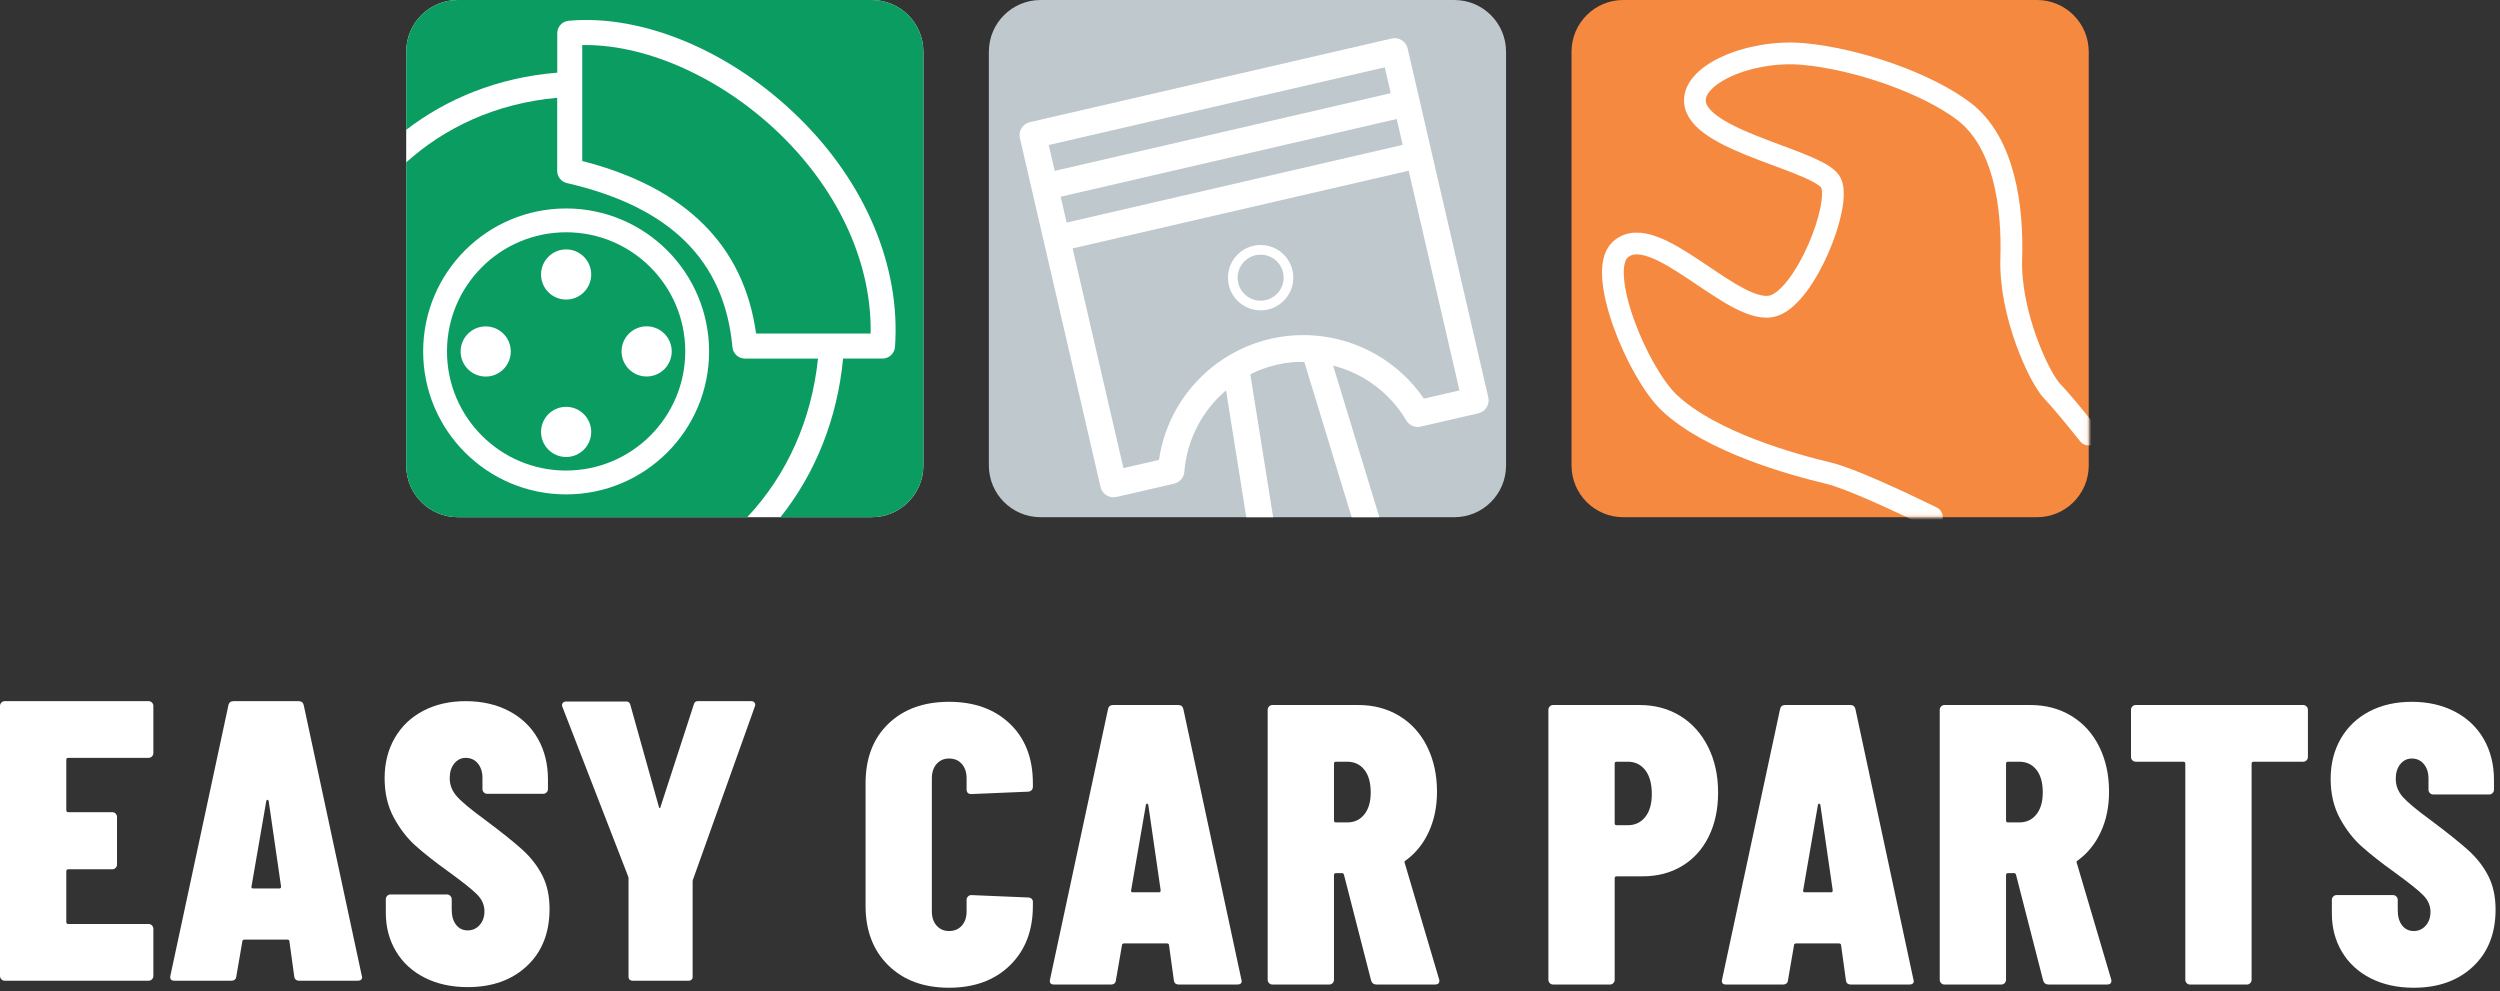
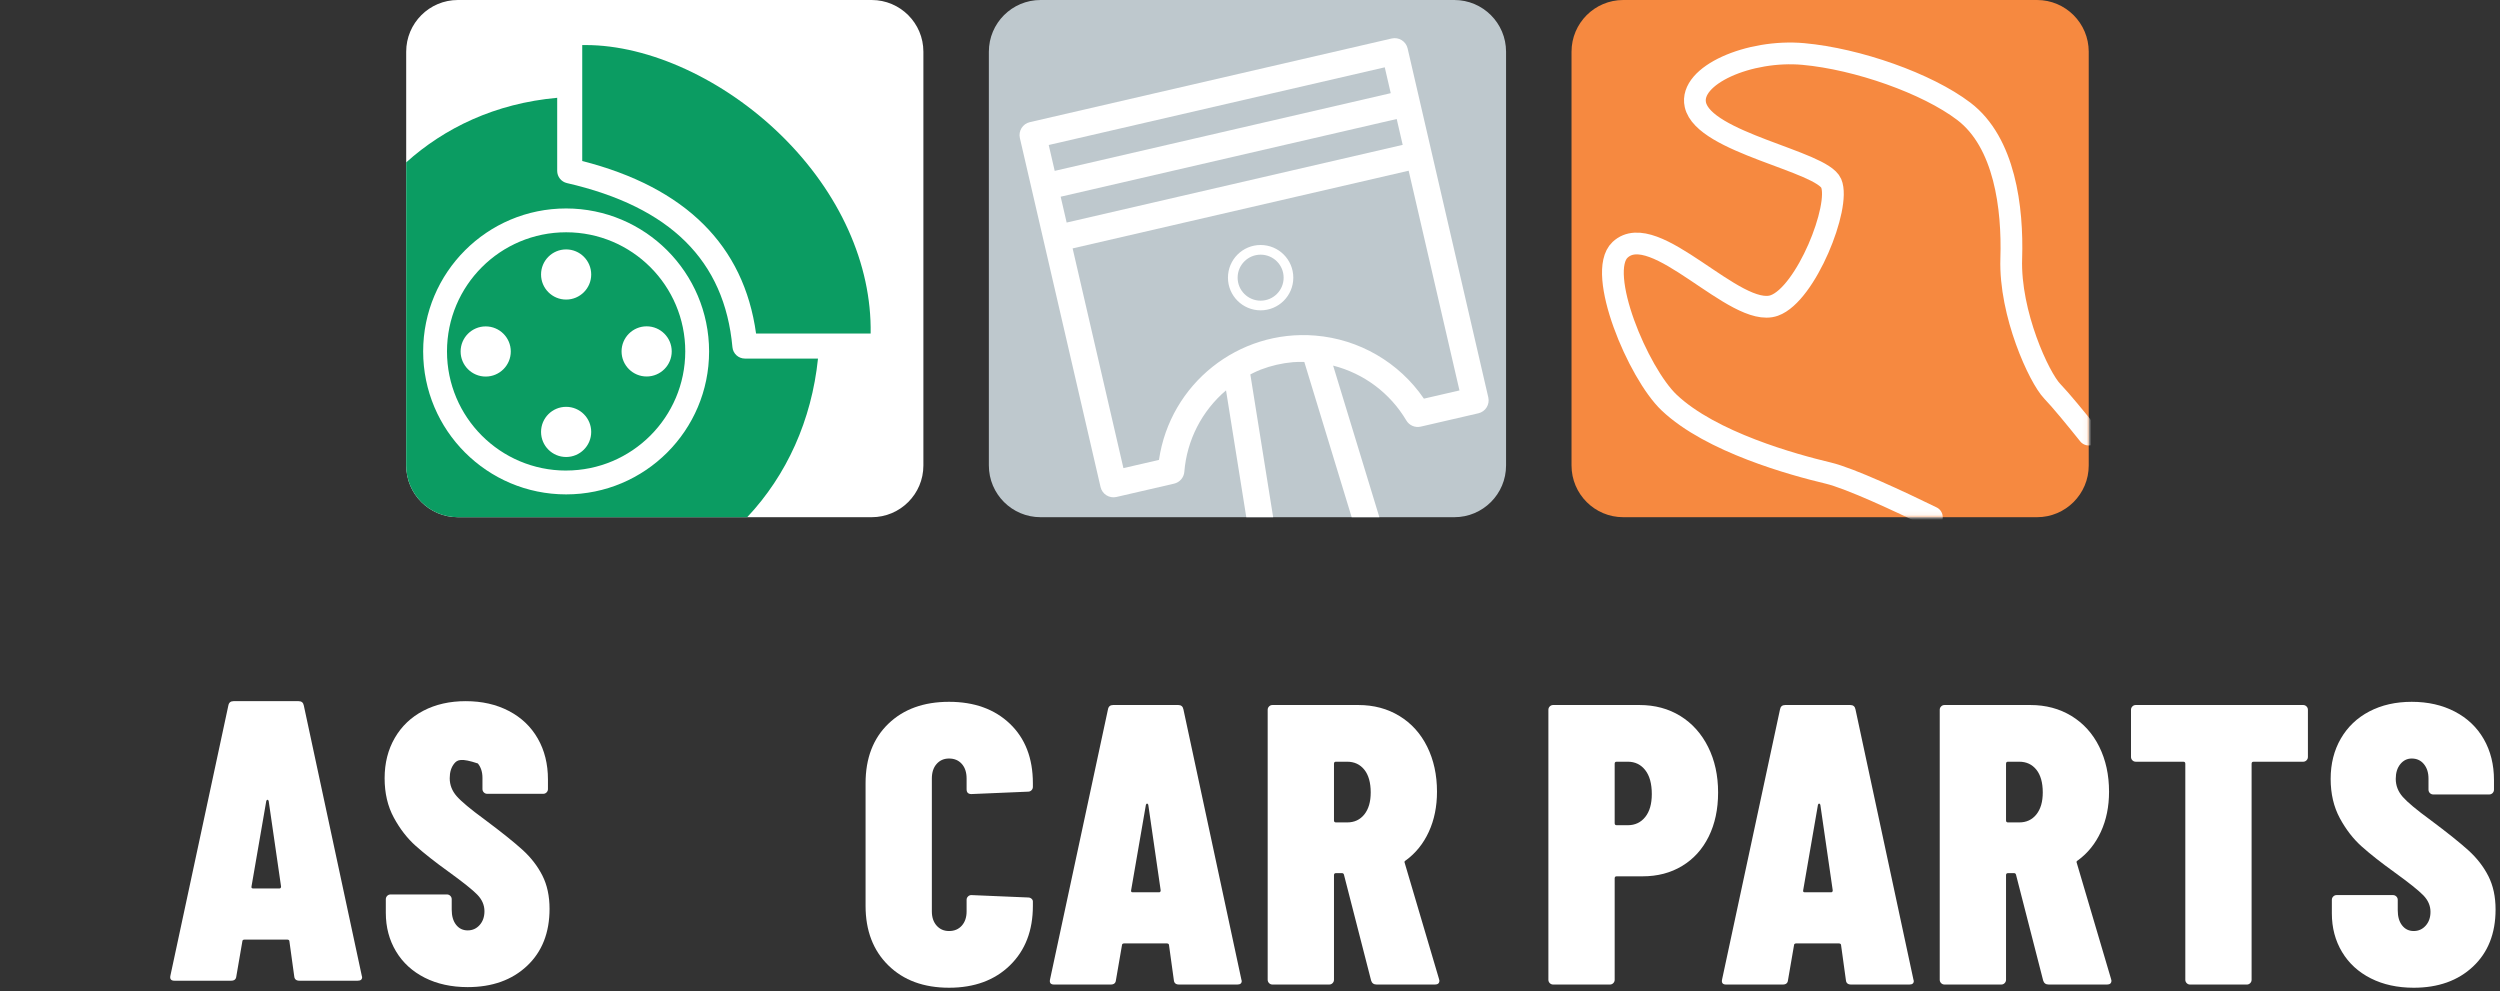
<svg xmlns="http://www.w3.org/2000/svg" width="517" height="205" viewBox="0 0 517 205" fill="none">
  <rect x="0" y="0" width="517" height="205" fill="#333333" stroke="none" />
  <path d="M183.707 199.638C180.569 196.555 179 192.452 179 187.334V161.981C179 156.807 180.569 152.705 183.707 149.677C186.845 146.65 191.028 145.135 196.259 145.135C201.488 145.135 205.685 146.65 208.853 149.677C212.018 152.705 213.6 156.807 213.6 161.981V162.724C213.6 163 213.503 163.234 213.312 163.427C213.118 163.621 212.885 163.716 212.609 163.716L200.883 164.212C200.223 164.212 199.892 163.881 199.892 163.221V160.992C199.892 159.725 199.562 158.721 198.901 157.978C198.241 157.233 197.359 156.862 196.259 156.862C195.212 156.862 194.36 157.233 193.699 157.978C193.038 158.721 192.708 159.725 192.708 160.992V188.491C192.708 189.704 193.038 190.679 193.699 191.423C194.36 192.166 195.212 192.537 196.259 192.537C197.359 192.537 198.241 192.166 198.901 191.423C199.562 190.679 199.892 189.703 199.892 188.491V186.096C199.892 185.821 199.987 185.587 200.181 185.394C200.373 185.2 200.606 185.104 200.883 185.104L212.609 185.599C212.884 185.599 213.117 185.682 213.312 185.847C213.504 186.012 213.6 186.207 213.6 186.425V187.335C213.6 192.453 212.018 196.557 208.853 199.639C205.686 202.722 201.488 204.263 196.259 204.263C191.029 204.262 186.845 202.722 183.707 199.638Z" fill="white" />
  <path d="M242.751 202.693L241.76 195.509C241.76 195.234 241.595 195.095 241.265 195.095H232.511C232.181 195.095 232.016 195.234 232.016 195.509L230.777 202.693C230.722 203.3 230.364 203.602 229.704 203.602H217.978C217.262 203.602 216.987 203.244 217.152 202.528L229.126 146.705C229.235 146.1 229.593 145.797 230.199 145.797H243.66C244.265 145.797 244.622 146.1 244.733 146.705L256.707 202.528L256.789 202.858C256.789 203.354 256.486 203.602 255.881 203.602H243.825C243.164 203.602 242.805 203.301 242.751 202.693ZM234.246 184.526H239.696C239.915 184.526 240.026 184.388 240.026 184.112L237.466 166.44C237.411 166.275 237.328 166.192 237.218 166.192C237.107 166.192 237.025 166.275 236.971 166.44L233.915 184.112C233.86 184.389 233.969 184.526 234.246 184.526Z" fill="white" />
  <path d="M283.547 202.776L277.931 180.893C277.876 180.673 277.738 180.564 277.518 180.564H276.28C276.004 180.564 275.867 180.702 275.867 180.977V202.611C275.867 202.887 275.769 203.121 275.577 203.313C275.384 203.508 275.151 203.603 274.875 203.603H263.149C262.872 203.603 262.64 203.508 262.446 203.313C262.252 203.121 262.156 202.888 262.156 202.611V146.789C262.156 146.514 262.252 146.28 262.446 146.087C262.638 145.894 262.871 145.797 263.149 145.797H280.903C284.095 145.797 286.931 146.555 289.408 148.068C291.886 149.583 293.797 151.702 295.147 154.427C296.495 157.152 297.171 160.248 297.171 163.718C297.171 166.802 296.606 169.567 295.479 172.017C294.35 174.468 292.767 176.435 290.731 177.921C290.62 177.977 290.537 178.044 290.483 178.127C290.428 178.209 290.428 178.307 290.483 178.415L297.585 202.447L297.668 202.776C297.668 203.327 297.364 203.602 296.759 203.602H284.703C284.096 203.602 283.712 203.327 283.547 202.776ZM275.867 157.936V169.662C275.867 169.938 276.004 170.076 276.28 170.076H278.592C280.078 170.076 281.262 169.527 282.143 168.423C283.023 167.323 283.464 165.809 283.464 163.883C283.464 161.847 283.023 160.278 282.143 159.175C281.262 158.074 280.078 157.523 278.592 157.523H276.28C276.004 157.523 275.867 157.662 275.867 157.936Z" fill="white" />
  <path d="M347.498 148.068C349.947 149.583 351.862 151.715 353.238 154.469C354.614 157.222 355.303 160.36 355.303 163.883C355.303 167.351 354.654 170.394 353.361 173.007C352.067 175.622 350.236 177.646 347.871 179.076C345.503 180.509 342.778 181.223 339.695 181.223H334.328C334.052 181.223 333.915 181.362 333.915 181.637V202.611C333.915 202.887 333.818 203.121 333.625 203.313C333.432 203.508 333.199 203.603 332.924 203.603H321.198C320.922 203.603 320.689 203.508 320.495 203.313C320.302 203.121 320.207 202.888 320.207 202.611V146.789C320.207 146.514 320.302 146.28 320.495 146.087C320.688 145.894 320.92 145.797 321.198 145.797H339.035C342.226 145.797 345.048 146.555 347.498 148.068ZM340.232 168.959C341.14 167.832 341.593 166.249 341.593 164.212C341.593 162.065 341.14 160.412 340.232 159.257C339.323 158.101 338.125 157.523 336.639 157.523H334.327C334.05 157.523 333.914 157.662 333.914 157.936V170.241C333.914 170.516 334.05 170.654 334.327 170.654H336.639C338.125 170.653 339.323 170.088 340.232 168.959Z" fill="white" />
  <path d="M381.732 202.693L380.741 195.509C380.741 195.234 380.576 195.095 380.245 195.095H371.492C371.162 195.095 370.996 195.234 370.996 195.509L369.758 202.693C369.702 203.3 369.345 203.602 368.684 203.602H356.958C356.242 203.602 355.967 203.244 356.132 202.528L368.106 146.705C368.216 146.1 368.573 145.797 369.18 145.797H382.64C383.245 145.797 383.603 146.1 383.714 146.705L395.687 202.528L395.77 202.858C395.77 203.354 395.467 203.602 394.862 203.602H382.805C382.145 203.602 381.786 203.301 381.732 202.693ZM373.226 184.526H378.676C378.896 184.526 379.007 184.388 379.007 184.112L376.447 166.44C376.391 166.275 376.309 166.192 376.199 166.192C376.088 166.192 376.005 166.275 375.951 166.44L372.896 184.112C372.84 184.389 372.95 184.526 373.226 184.526Z" fill="white" />
  <path d="M422.527 202.776L416.912 180.893C416.856 180.673 416.718 180.564 416.499 180.564H415.26C414.984 180.564 414.847 180.702 414.847 180.977V202.611C414.847 202.887 414.75 203.121 414.558 203.313C414.364 203.508 414.131 203.603 413.855 203.603H402.129C401.853 203.603 401.62 203.508 401.426 203.313C401.233 203.121 401.137 202.888 401.137 202.611V146.789C401.137 146.514 401.233 146.28 401.426 146.087C401.619 145.894 401.851 145.797 402.129 145.797H419.883C423.075 145.797 425.912 146.555 428.389 148.068C430.866 149.583 432.778 151.702 434.127 154.427C435.476 157.152 436.151 160.248 436.151 163.718C436.151 166.802 435.587 169.567 434.459 172.017C433.33 174.468 431.747 176.435 429.711 177.921C429.6 177.977 429.518 178.044 429.464 178.127C429.408 178.209 429.408 178.307 429.464 178.415L436.565 202.447L436.648 202.776C436.648 203.327 436.345 203.602 435.74 203.602H423.683C423.077 203.602 422.692 203.327 422.527 202.776ZM414.847 157.936V169.662C414.847 169.938 414.984 170.076 415.26 170.076H417.572C419.059 170.076 420.242 169.527 421.123 168.423C422.003 167.323 422.445 165.809 422.445 163.883C422.445 161.847 422.003 160.278 421.123 159.175C420.242 158.074 419.059 157.523 417.572 157.523H415.26C414.984 157.523 414.847 157.662 414.847 157.936Z" fill="white" />
  <path d="M476.987 146.087C477.179 146.281 477.276 146.513 477.276 146.79V156.534C477.276 156.809 477.179 157.043 476.987 157.235C476.793 157.43 476.56 157.525 476.284 157.525H466.044C465.768 157.525 465.631 157.664 465.631 157.938V202.612C465.631 202.889 465.534 203.123 465.342 203.315C465.148 203.51 464.915 203.605 464.64 203.605H452.914C452.638 203.605 452.405 203.51 452.212 203.315C452.018 203.123 451.923 202.89 451.923 202.612V157.936C451.923 157.663 451.785 157.523 451.511 157.523H441.684C441.408 157.523 441.175 157.429 440.981 157.234C440.788 157.041 440.691 156.809 440.691 156.532V146.788C440.691 146.513 440.788 146.279 440.981 146.086C441.173 145.893 441.406 145.796 441.684 145.796H476.284C476.559 145.797 476.793 145.895 476.987 146.087Z" fill="white" />
  <path d="M490.28 202.322C487.72 201.029 485.738 199.212 484.335 196.872C482.931 194.532 482.228 191.876 482.228 188.902V186.096C482.228 185.821 482.324 185.587 482.517 185.393C482.709 185.2 482.942 185.104 483.219 185.104H494.863C495.137 185.104 495.37 185.2 495.565 185.393C495.757 185.587 495.854 185.82 495.854 186.096V188.243C495.854 189.564 496.155 190.611 496.762 191.38C497.367 192.151 498.166 192.536 499.157 192.536C500.148 192.536 500.973 192.165 501.634 191.421C502.295 190.677 502.625 189.728 502.625 188.573C502.625 187.306 502.13 186.165 501.139 185.146C500.148 184.128 498.166 182.545 495.193 180.398C492.439 178.415 490.183 176.641 488.422 175.071C486.659 173.502 485.146 171.547 483.88 169.208C482.613 166.867 481.98 164.158 481.98 161.073C481.98 157.935 482.683 155.156 484.087 152.733C485.491 150.311 487.459 148.439 489.991 147.118C492.522 145.796 495.441 145.136 498.744 145.136C502.101 145.136 505.074 145.811 507.662 147.16C510.249 148.509 512.245 150.409 513.649 152.857C515.052 155.308 515.755 158.13 515.755 161.321V163.304C515.755 163.579 515.657 163.813 515.467 164.007C515.273 164.2 515.039 164.295 514.764 164.295H503.203C502.927 164.295 502.694 164.2 502.5 164.007C502.307 163.813 502.212 163.58 502.212 163.304V160.992C502.212 159.78 501.894 158.791 501.262 158.019C500.628 157.249 499.789 156.863 498.744 156.863C497.807 156.863 497.023 157.249 496.39 158.019C495.756 158.791 495.441 159.809 495.441 161.075C495.441 162.451 495.921 163.69 496.885 164.791C497.848 165.891 499.762 167.489 502.624 169.58C506.092 172.169 508.706 174.26 510.469 175.856C512.23 177.454 513.607 179.228 514.597 181.183C515.588 183.138 516.084 185.437 516.084 188.079C516.084 193.034 514.527 196.969 511.418 199.888C508.307 202.806 504.22 204.264 499.154 204.264C495.798 204.262 492.84 203.615 490.28 202.322Z" fill="white" />
-   <path d="M87.84 202.192C85.279 200.899 83.297 199.082 81.894 196.741C80.49 194.402 79.787 191.745 79.787 188.771V185.964C79.787 185.69 79.883 185.455 80.075 185.262C80.267 185.068 80.5 184.972 80.778 184.972H92.423C92.697 184.972 92.93 185.068 93.125 185.262C93.317 185.455 93.414 185.688 93.414 185.964V188.112C93.414 189.433 93.716 190.48 94.322 191.249C94.927 192.02 95.726 192.405 96.717 192.405C97.708 192.405 98.534 192.034 99.195 191.291C99.855 190.546 100.186 189.597 100.186 188.442C100.186 187.175 99.69 186.033 98.699 185.014C97.708 183.996 95.726 182.413 92.753 180.266C89.999 178.282 87.742 176.509 85.981 174.938C84.218 173.369 82.704 171.414 81.439 169.075C80.171 166.734 79.539 164.025 79.539 160.939C79.539 157.801 80.242 155.021 81.646 152.598C83.05 150.176 85.018 148.303 87.55 146.982C90.082 145.661 93.001 145 96.304 145C99.662 145 102.635 145.676 105.224 147.024C107.811 148.374 109.806 150.273 111.21 152.723C112.614 155.173 113.317 157.996 113.317 161.187V163.17C113.317 163.445 113.22 163.679 113.029 163.873C112.835 164.067 112.601 164.161 112.326 164.161H100.764C100.488 164.161 100.255 164.067 100.061 163.873C99.868 163.679 99.773 163.447 99.773 163.17V160.858C99.773 159.646 99.455 158.657 98.822 157.885C98.189 157.115 97.349 156.729 96.304 156.729C95.367 156.729 94.583 157.115 93.95 157.885C93.316 158.657 93.001 159.675 93.001 160.941C93.001 162.317 93.481 163.556 94.445 164.657C95.408 165.758 97.322 167.355 100.184 169.447C103.653 172.036 106.267 174.127 108.03 175.724C109.792 177.321 111.168 179.096 112.159 181.051C113.151 183.006 113.646 185.305 113.646 187.948C113.646 192.903 112.089 196.839 108.979 199.758C105.868 202.677 101.781 204.135 96.714 204.135C93.358 204.132 90.4 203.485 87.84 202.192Z" fill="white" />
+   <path d="M87.84 202.192C85.279 200.899 83.297 199.082 81.894 196.741C80.49 194.402 79.787 191.745 79.787 188.771V185.964C79.787 185.69 79.883 185.455 80.075 185.262C80.267 185.068 80.5 184.972 80.778 184.972H92.423C92.697 184.972 92.93 185.068 93.125 185.262C93.317 185.455 93.414 185.688 93.414 185.964V188.112C93.414 189.433 93.716 190.48 94.322 191.249C94.927 192.02 95.726 192.405 96.717 192.405C97.708 192.405 98.534 192.034 99.195 191.291C99.855 190.546 100.186 189.597 100.186 188.442C100.186 187.175 99.69 186.033 98.699 185.014C97.708 183.996 95.726 182.413 92.753 180.266C89.999 178.282 87.742 176.509 85.981 174.938C84.218 173.369 82.704 171.414 81.439 169.075C80.171 166.734 79.539 164.025 79.539 160.939C79.539 157.801 80.242 155.021 81.646 152.598C83.05 150.176 85.018 148.303 87.55 146.982C90.082 145.661 93.001 145 96.304 145C99.662 145 102.635 145.676 105.224 147.024C107.811 148.374 109.806 150.273 111.21 152.723C112.614 155.173 113.317 157.996 113.317 161.187V163.17C113.317 163.445 113.22 163.679 113.029 163.873C112.835 164.067 112.601 164.161 112.326 164.161H100.764C100.488 164.161 100.255 164.067 100.061 163.873C99.868 163.679 99.773 163.447 99.773 163.17V160.858C99.773 159.646 99.455 158.657 98.822 157.885C95.367 156.729 94.583 157.115 93.95 157.885C93.316 158.657 93.001 159.675 93.001 160.941C93.001 162.317 93.481 163.556 94.445 164.657C95.408 165.758 97.322 167.355 100.184 169.447C103.653 172.036 106.267 174.127 108.03 175.724C109.792 177.321 111.168 179.096 112.159 181.051C113.151 183.006 113.646 185.305 113.646 187.948C113.646 192.903 112.089 196.839 108.979 199.758C105.868 202.677 101.781 204.135 96.714 204.135C93.358 204.132 90.4 203.485 87.84 202.192Z" fill="white" />
  <path d="M60.848 201.902L59.857 194.717C59.857 194.442 59.691 194.303 59.361 194.303H50.607C50.276 194.303 50.111 194.442 50.111 194.717L48.873 201.902C48.817 202.509 48.46 202.811 47.799 202.811H36.072C35.355 202.811 35.081 202.453 35.246 201.737L47.221 145.908C47.33 145.303 47.688 145 48.294 145H61.756C62.361 145 62.719 145.303 62.83 145.908L74.805 201.737L74.887 202.067C74.887 202.563 74.584 202.811 73.979 202.811H61.921C61.261 202.811 60.902 202.51 60.848 201.902ZM52.341 183.733H57.792C58.011 183.733 58.122 183.595 58.122 183.319L55.562 165.645C55.507 165.48 55.424 165.398 55.314 165.398C55.203 165.398 55.121 165.48 55.066 165.645L52.011 183.319C51.955 183.596 52.065 183.733 52.341 183.733Z" fill="white" />
-   <path d="M31.426 156.434C31.231 156.628 31 156.723 30.724 156.723H14.124C13.848 156.723 13.709 156.863 13.709 157.136V167.543C13.709 167.82 13.848 167.956 14.124 167.956H23.208C23.483 167.956 23.716 168.053 23.911 168.246C24.103 168.44 24.199 168.673 24.199 168.949V178.777C24.199 179.053 24.103 179.286 23.911 179.479C23.716 179.673 23.484 179.769 23.208 179.769H14.124C13.848 179.769 13.709 179.907 13.709 180.182V190.67C13.709 190.947 13.848 191.083 14.124 191.083H30.724C30.998 191.083 31.231 191.18 31.426 191.373C31.619 191.567 31.715 191.8 31.715 192.076V201.82C31.715 202.096 31.619 202.33 31.426 202.522C31.231 202.717 31 202.812 30.724 202.812H0.992C0.716 202.812 0.482 202.717 0.29 202.522C0.095 202.33 0 202.097 0 201.82V145.992C0 145.718 0.095 145.483 0.29 145.29C0.482 145.097 0.715 145 0.992 145H30.724C30.998 145 31.231 145.097 31.426 145.29C31.619 145.483 31.715 145.716 31.715 145.992V155.738C31.715 156.008 31.617 156.243 31.426 156.434Z" fill="white" />
-   <path d="M130.728 202.811C130.314 202.811 129.978 202.475 129.978 202.061V181.583C129.978 181.49 129.961 181.398 129.927 181.311L116.275 146.104C116.084 145.612 116.448 145.083 116.975 145.083C121.708 145.083 124.732 145.083 129.595 145.083C129.931 145.083 130.227 145.307 130.318 145.631L136.301 167.022C136.317 167.076 136.366 167.114 136.423 167.114V167.114C136.477 167.114 136.525 167.079 136.542 167.027L143.535 145.518C143.635 145.209 143.923 145 144.248 145H155.431C155.95 145 156.312 145.514 156.137 146.002L143.28 181.982C143.251 182.063 143.237 182.149 143.237 182.235V202.061C143.237 202.475 142.901 202.811 142.487 202.811H130.728Z" fill="white" />
  <path d="M190.957 96.261C190.957 102.168 186.168 106.957 180.261 106.957H94.696C88.789 106.957 84 102.168 84 96.261V10.696C84 4.789 88.789 0 94.696 0H180.261C186.168 0 190.957 4.789 190.957 10.696V96.261Z" fill="white" />
  <path d="M94.696 106.957H154.521C162.698 98.269 167.84 86.911 169.162 74.153H154.047C152.709 74.152 151.592 73.132 151.468 71.802C149.839 53.901 138.641 42.788 117.234 37.86C116.061 37.588 115.23 36.544 115.227 35.339V20.226C102.369 21.379 91.912 26.475 84 33.578V96.261C84 102.168 88.789 106.957 94.696 106.957ZM117.075 43.109C133.398 43.124 146.625 56.352 146.641 72.674C146.641 89.003 133.404 102.24 117.075 102.24C100.746 102.24 87.509 89.003 87.509 72.674C87.509 56.346 100.746 43.109 117.075 43.109Z" fill="#0B9C62" />
  <path d="M117.075 97.312V97.307C130.675 97.293 141.697 86.274 141.713 72.674C141.713 59.068 130.682 48.036 117.075 48.036C103.468 48.036 92.438 59.068 92.438 72.674C92.436 86.282 103.468 97.312 117.075 97.312ZM133.725 67.485C136.59 67.485 138.912 69.808 138.912 72.671C138.912 75.536 136.59 77.858 133.725 77.858C130.861 77.858 128.539 75.536 128.539 72.671C128.537 69.808 130.861 67.485 133.725 67.485ZM117.075 51.578C119.94 51.578 122.262 53.9 122.262 56.765C122.262 59.629 119.94 61.951 117.075 61.951C114.211 61.951 111.889 59.629 111.889 56.765C111.889 53.9 114.209 51.578 117.075 51.578ZM117.075 84.133C119.94 84.133 122.262 86.457 122.262 89.32C122.262 92.185 119.94 94.507 117.075 94.507C114.211 94.507 111.889 92.185 111.889 89.32C111.889 86.455 114.209 84.133 117.075 84.133ZM95.256 72.686C95.256 69.821 97.578 67.499 100.443 67.499C103.308 67.499 105.63 69.821 105.63 72.686C105.63 75.55 103.308 77.873 100.443 77.873C97.578 77.873 95.256 75.55 95.256 72.686Z" fill="#0B9C62" />
-   <path d="M180.261 0H94.696C88.789 0 84 4.789 84 10.696V26.85C92.29 20.491 102.735 16.057 115.241 15.024V6.87C115.242 5.532 116.262 4.415 117.592 4.292C132.964 2.905 151.186 10.571 165.207 24.324C179.028 37.883 186.276 55.163 185.086 71.746C184.987 73.099 183.862 74.147 182.506 74.149H174.35C173.161 86.6 168.647 97.869 161.395 106.955H180.262C186.169 106.955 190.958 102.167 190.958 96.26V10.694C190.955 4.789 186.168 0 180.261 0Z" fill="#0B9C62" />
  <path d="M161.597 28.028C149.76 16.426 134.229 9.318 121.137 9.318H120.406V33.296C141.758 38.757 153.839 50.747 156.354 68.969L180.049 68.981C180.294 54.652 173.656 39.854 161.597 28.028Z" fill="#0B9C62" />
  <path d="M311.453 96.261C311.453 102.168 306.664 106.957 300.757 106.957H215.192C209.285 106.957 204.496 102.168 204.496 96.261V10.696C204.496 4.789 209.285 0 215.192 0H300.757C306.664 0 311.453 4.789 311.453 10.696V96.261Z" fill="#BEC8CD" />
  <path d="M258.571 77.433C258.981 77.231 259.382 77.006 259.802 76.826C260.101 76.696 260.399 76.561 260.701 76.443C262.845 75.62 265.095 75.1 267.383 74.898C267.706 74.871 268.033 74.863 268.361 74.85C268.817 74.825 269.278 74.852 269.734 74.856L279.524 106.958H285.252L275.692 75.608C282.041 77.226 287.486 81.305 290.825 86.945C291.432 87.978 292.639 88.497 293.807 88.226L305.725 85.471C307.201 85.129 308.122 83.658 307.779 82.179L291.095 10.014C290.755 8.539 289.281 7.619 287.804 7.96L212.967 25.262C211.491 25.602 210.571 27.078 210.91 28.552L227.594 100.718C227.935 102.195 229.411 103.114 230.886 102.773L242.804 100.018C243.972 99.747 244.828 98.752 244.921 97.558C245.445 91.026 248.547 84.971 253.543 80.729L257.733 106.96H263.287L258.571 77.433ZM216.876 29.987L286.369 13.922L287.605 19.269L218.112 35.335L216.876 29.987ZM219.346 40.679L288.84 24.612L290.076 29.959L220.583 46.025L219.346 40.679ZM239.675 95.108L232.323 96.808L221.819 51.37L291.312 35.304L301.817 80.742L294.464 82.441C289.32 74.925 281.059 70.133 271.984 69.396C256.118 68.106 241.979 79.359 239.675 95.108Z" fill="white" />
  <path d="M260.698 63.178C263.877 63.178 266.455 60.601 266.455 57.422C266.455 54.242 263.877 51.665 260.698 51.665C257.519 51.665 254.941 54.242 254.941 57.422C254.941 60.601 257.519 63.178 260.698 63.178Z" stroke="white" stroke-width="2" stroke-miterlimit="10" />
  <path d="M431.949 96.261C431.949 102.168 427.16 106.957 421.253 106.957H335.688C329.781 106.957 324.992 102.168 324.992 96.261V10.696C324.992 4.789 329.781 0 335.688 0H421.253C427.16 0 431.949 4.789 431.949 10.696V96.261Z" fill="#F68940" />
  <mask id="mask0_0_1" style="mask-type:luminance" maskUnits="userSpaceOnUse" x="324" y="0" width="108" height="107">
    <path d="M431.949 96.261C431.949 102.168 427.16 106.957 421.253 106.957H335.688C329.781 106.957 324.992 102.168 324.992 96.261V10.696C324.992 4.789 329.781 0 335.688 0H421.253C427.16 0 431.949 4.789 431.949 10.696V96.261Z" fill="white" />
  </mask>
  <g mask="url(#mask0_0_1)">
    <path d="M431.949 89.872C429.416 86.709 426.176 82.746 424.389 80.894C421.71 78.117 415.56 64.89 415.927 53.478C416.266 42.985 414.573 29.447 406.112 23.016C398.504 17.233 384.111 12.184 372.942 11.169C361.772 10.154 349.249 15.569 350.603 21.662C352.348 29.516 376.727 33.315 378.696 37.908C380.726 42.647 373.486 60.848 366.917 63.178C358.93 66.011 342.141 45.016 335.033 51.664C330.025 56.347 338.756 77.171 345.187 83.263C353.844 91.464 370.911 96.125 378.019 97.817C382.631 98.915 392.879 103.718 399.509 106.956" stroke="white" stroke-width="4.5" stroke-linecap="round" stroke-linejoin="round" />
  </g>
</svg>